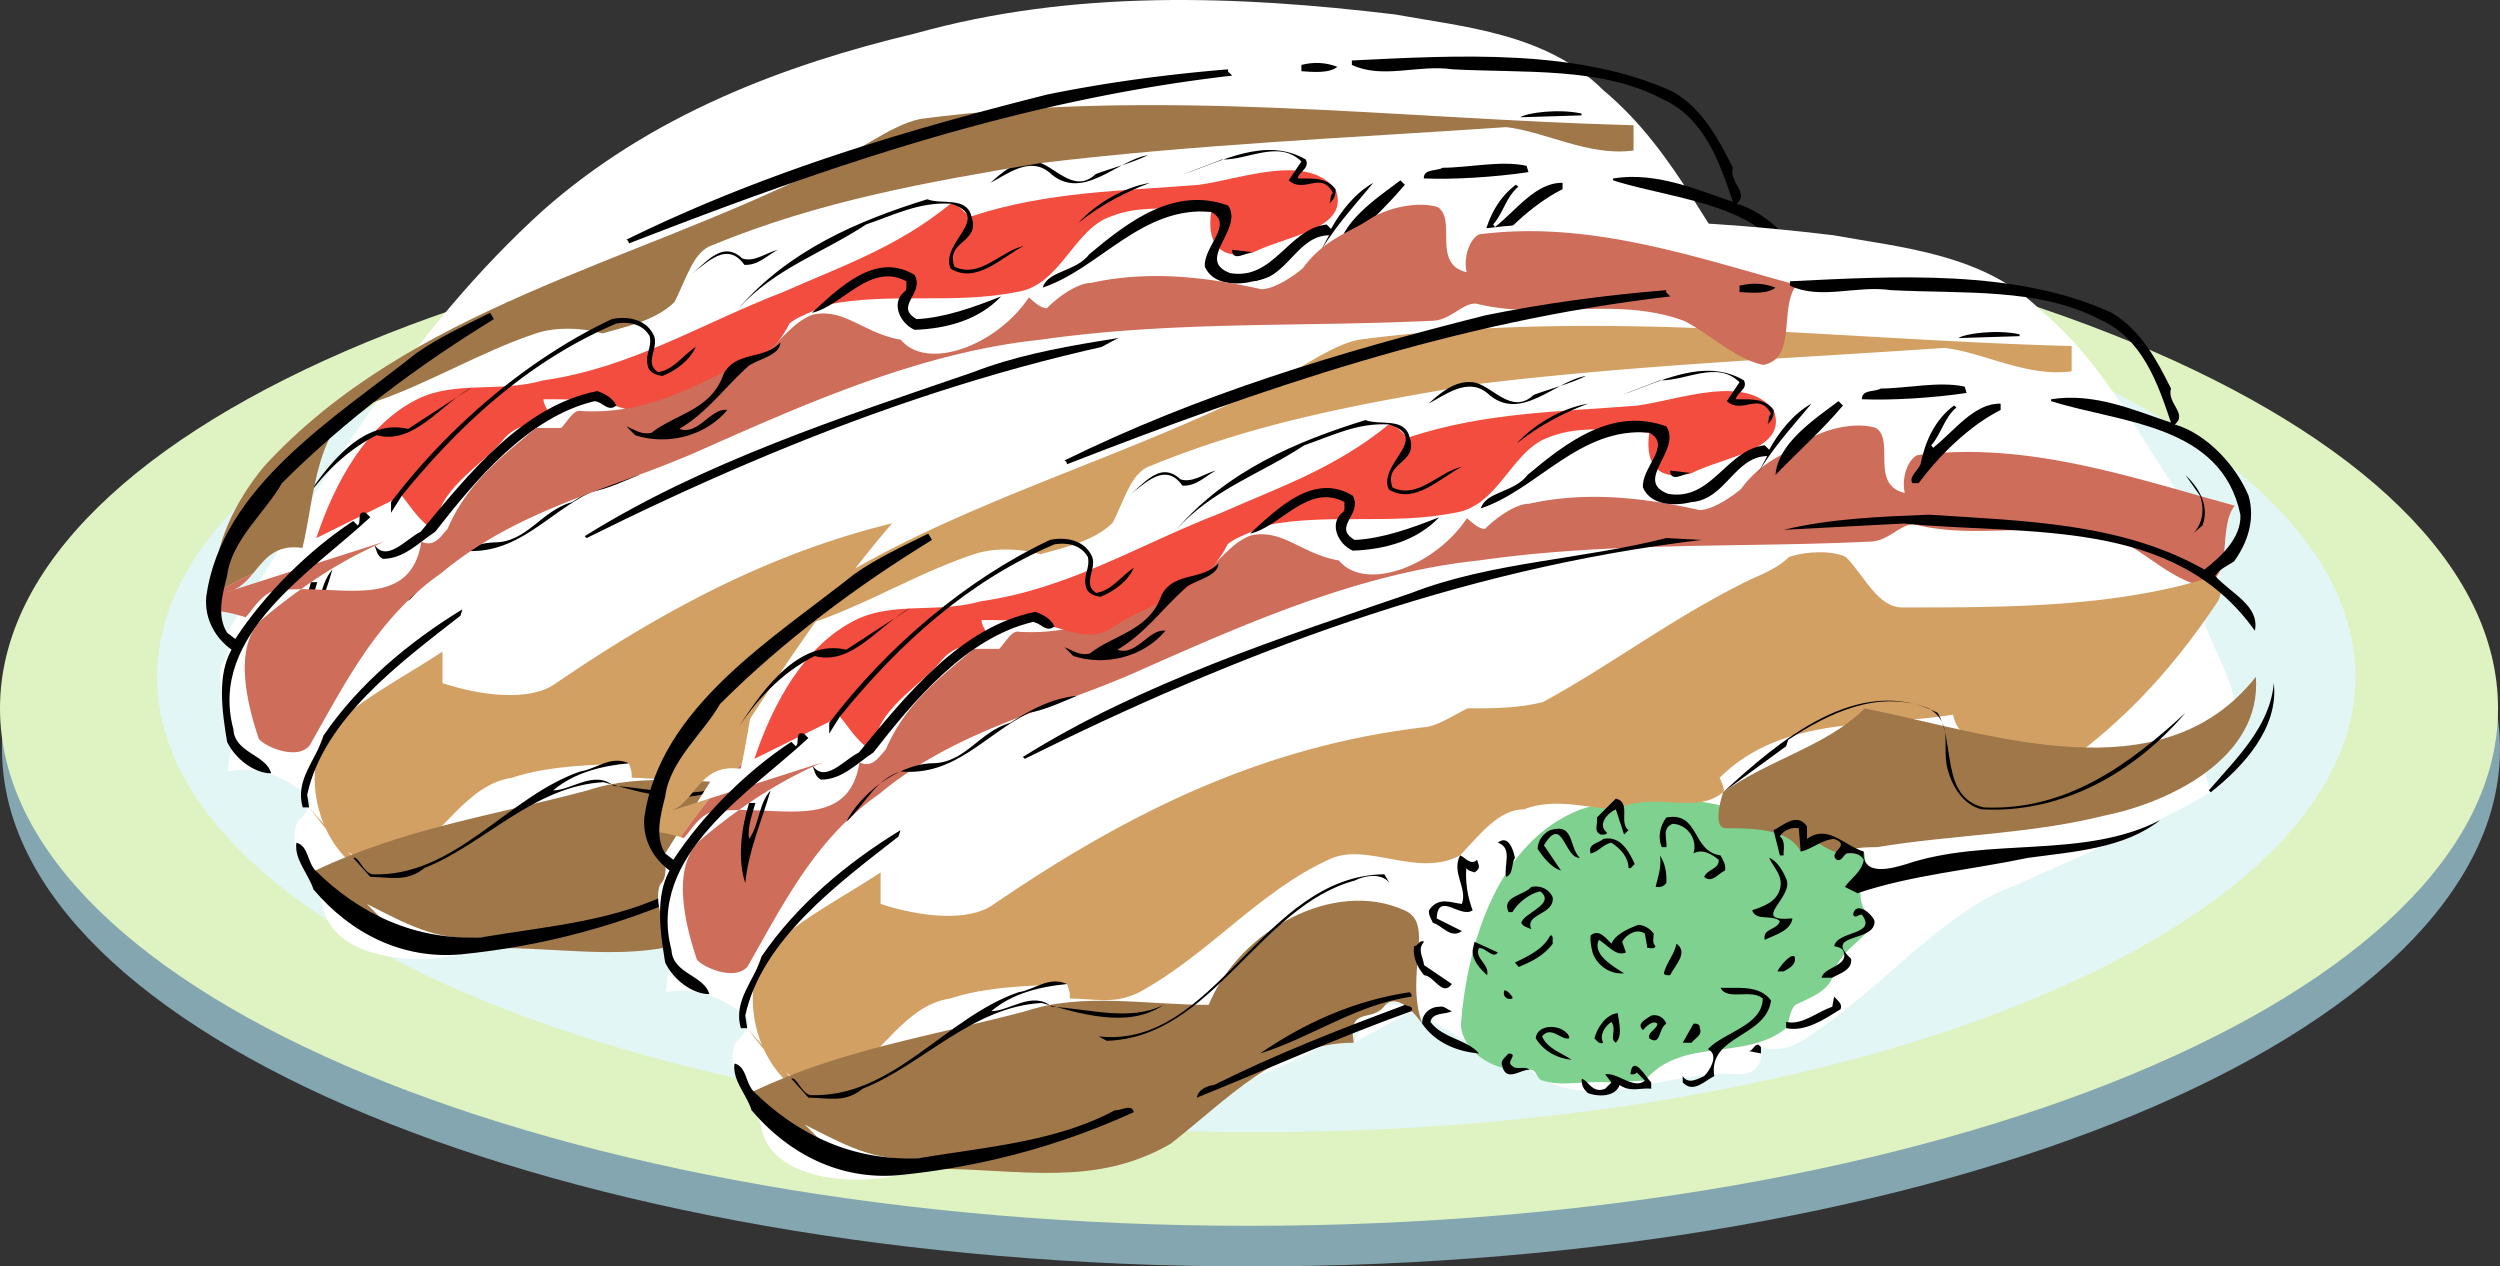
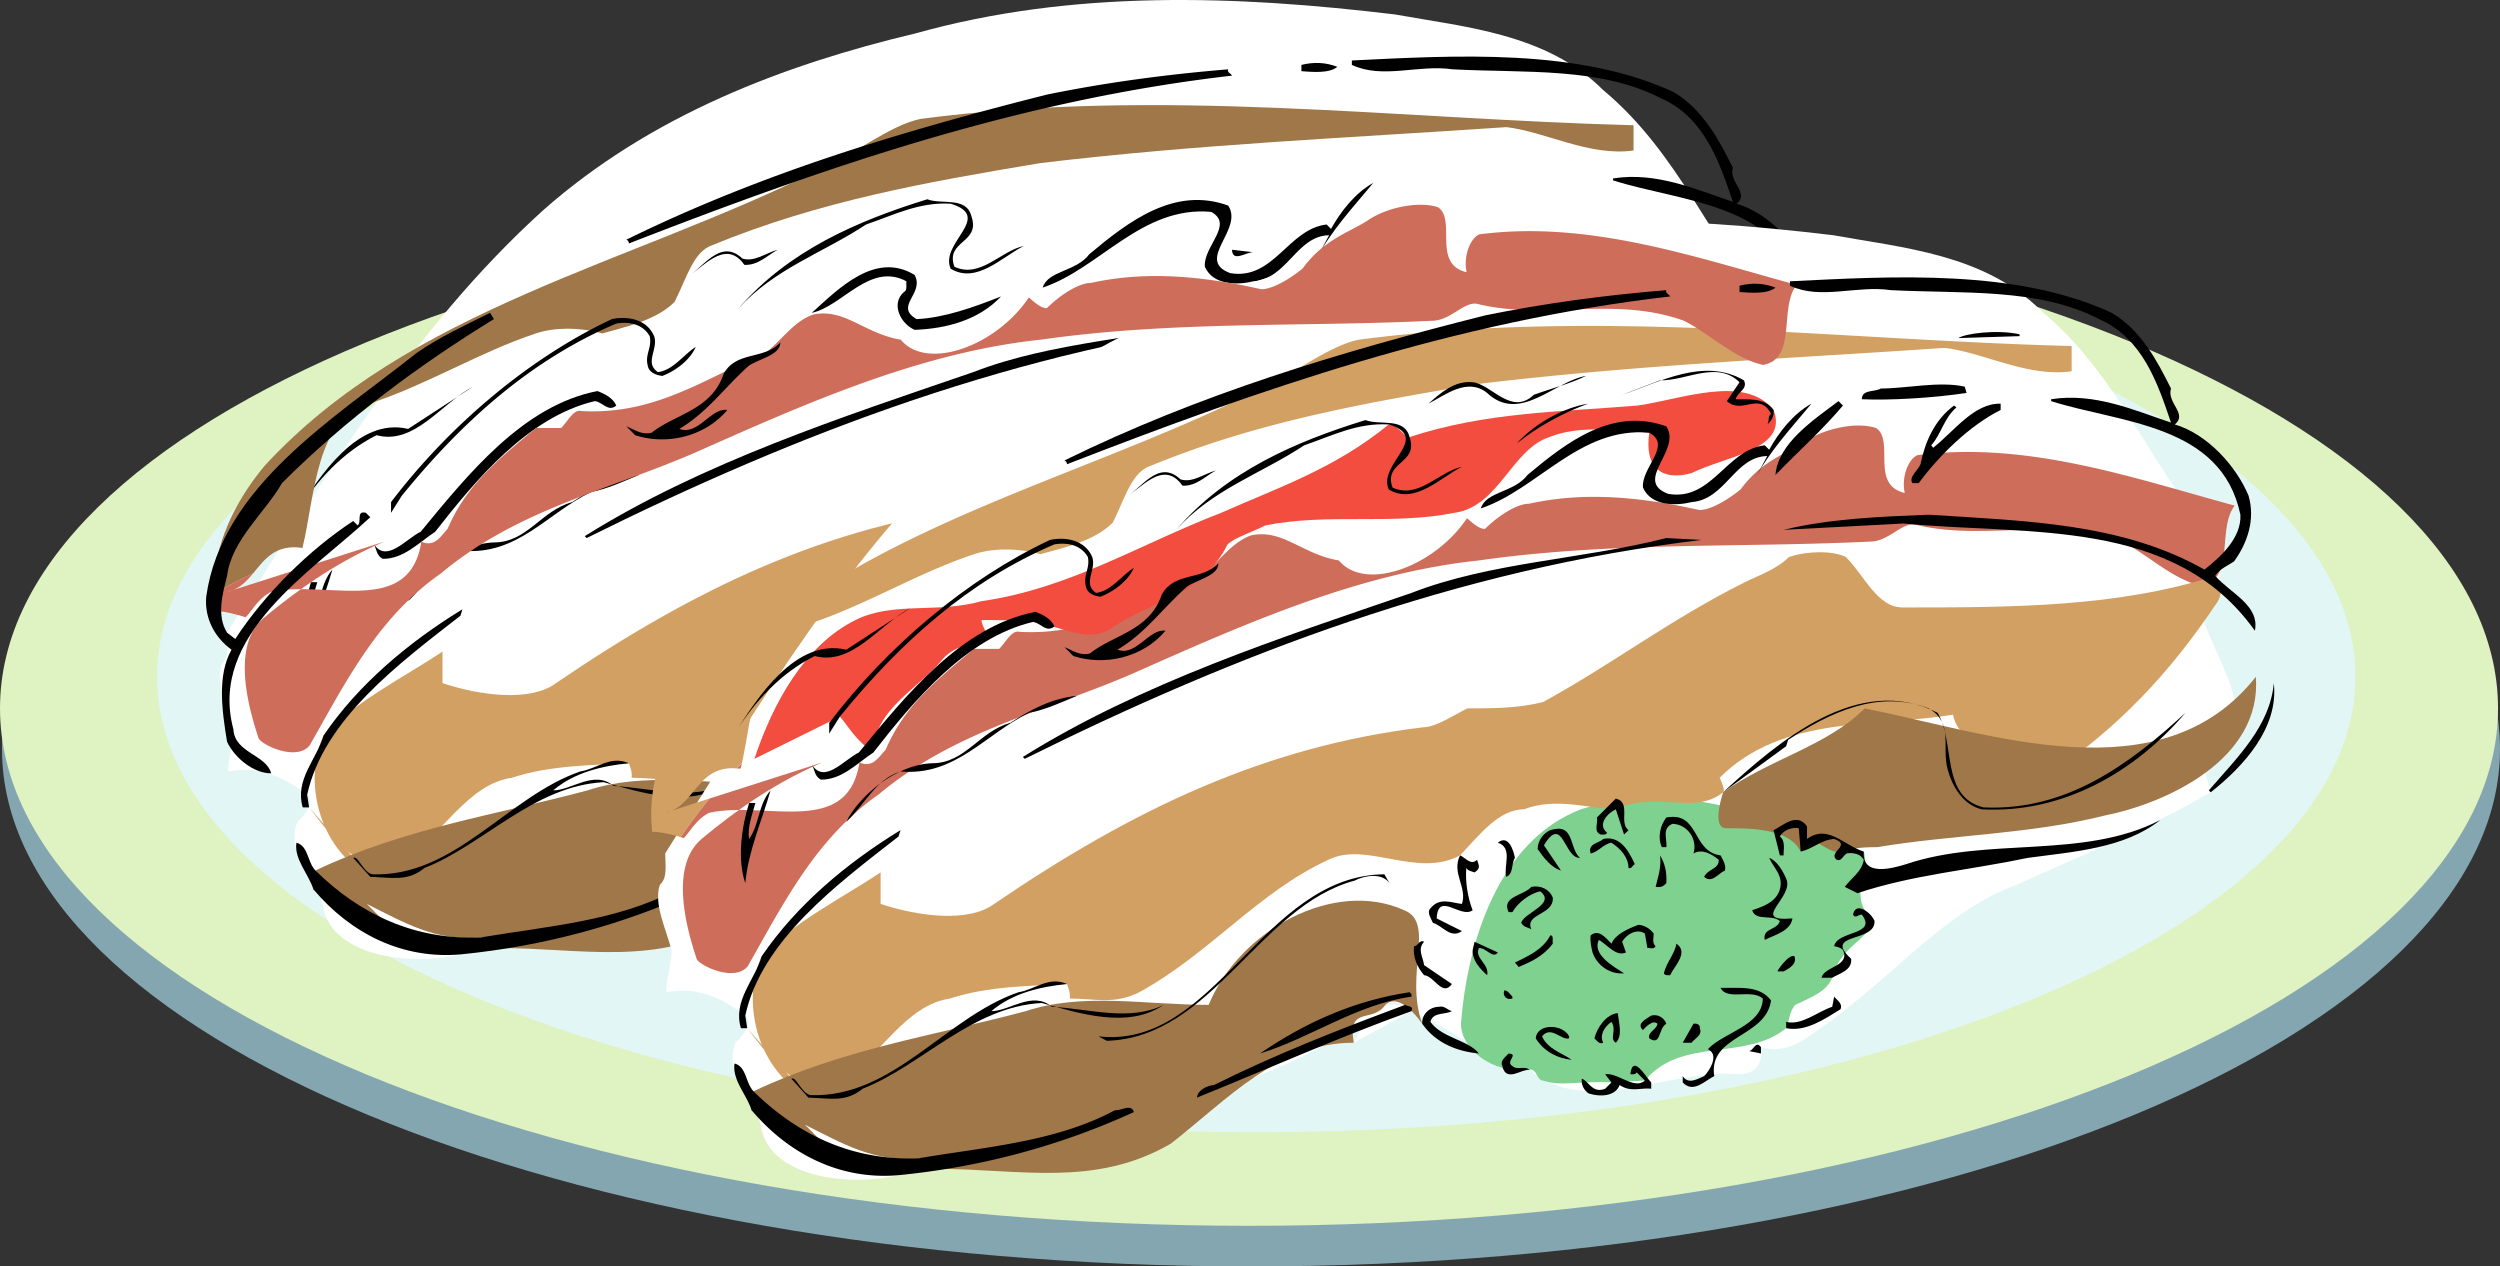
<svg xmlns="http://www.w3.org/2000/svg" width="202.906" height="102.787">
  <rect width="100%" height="100%" fill="#333333" stroke="none" />
  <path fill="#83a6b0" d="M101.531 102.787c55.989 0 101.375-18.805 101.375-41.996 0-23.195-45.386-42-101.375-42-55.984 0-101.37 18.805-101.37 42 0 23.191 45.386 41.996 101.37 41.996" />
  <path fill="#dff2c1" d="M101.375 99.49c55.984 0 101.371-18.804 101.371-41.996 0-23.195-45.387-42-101.371-42C45.387 15.494 0 34.3 0 57.494 0 80.686 45.387 99.49 101.375 99.49" />
  <path fill="#e3f6f6" d="M101.96 91.893c49.27 0 89.212-16.547 89.212-36.961 0-20.41-39.942-36.957-89.211-36.957-49.266 0-89.207 16.547-89.207 36.957 0 20.414 39.941 36.96 89.207 36.96" />
  <path fill="#fff" d="M79 64.15c-.59-.511-1.613-1.023-2.125-.511-11.777 9.215-26.113 8.703-39.5 13.824-4.535 1.023-10.68 0-11.191-4.098-.512-2.047-3.07-4.097-2.047-6.656.511-.512 1.535-1.535.793-2.203-1.817-1.379-3.864-2.406-6.426-1.895 0-1.023.512-2.558.437-3.43-.437-1.687-1.46-3.738-.949-5.273.512-.511.512-1.023.438-2.558 7.754-12.29 14.922-24.578 25.675-34.305C52.81 9.365 63.562 5.268 74.312 2.709c12.801-3.586 26.114-3.074 38.915-1.535 5.632 1.023 12.289 1.535 16.894 6.14 6.145 5.122 8.703 12.29 13.824 18.434 1.024 1.535.512 3.586.512 5.121-.512-.512-1.023 1.024-1.535.512 1.023 3.586 3.586 6.656 3.07 10.754-.512 1.023-2.047 1.535-2.558 2.558 0 .512.511 1.536.433 1.688-5.043 2.922-10.16 4.969-15.793 7.527-5.633 2.051-9.726 7.168-15.36 11.266-1.534 1.023-3.073 2.558-5.35 1.894.23 1.688-.794 2.2-1.817 2.2-5.633-.512-12.29 3.586-16.973-.36-.437-.152-1.46-.152-1.383-.304-3.148-1.383-5.71-3.43-8.191-4.454-2.125-1.539-3.664.512-4.688 2.559" />
-   <path fill="#fff97f" d="M95.23 69.936c-2.484-.157-4.02.359-5.554-.157-.512 0-.512-1.023-1.102-.87-2.996.359-5.558-1.688-5.558-3.735.515-6.656 3.074-14.848 9.73-17.41 4.61-1.535 9.727-1.024 14.336.511 1.535 1.028 3.07 1.028 5.121 1.028.512.511 1.024 1.535 2.121 2.047.438 0 1.461 0 1.387-.157.586 1.692-1.461 3.739.871 5.633-.285-.355-.285.156 0 0-.797 1.692-2.844 2.203-3.434 4.61-.433 1.175-1.968 1.691-2.996 2.203-.511.511-.511 1.535-.738 1.89-3.355 2.715-8.477.668-11.473 4.25" />
-   <path fill="#f24d3e" d="M25.672 43.67c1.539-4.61 4.098-9.219 8.191-11.266 3.074-1.535 6.657-.511 10.242-1.535 7.168-1.023 12.801-4.61 19.457-7.168 4.606-2.05 9.215-3.586 13.594-7.168.742 0 1.254 1.024 1.688 1.024 6.222-2.047 12.367-2.047 18.511-2.563 3.582-.512 8.704-2.558 11.032.36 1.254 3.226-3.864 3.738-6.657 5.12-2.328.669-3.863-.359-3.43-3.277-2.484-.152-5.554-.664-8.113.36-3.074 1.023-4.097 5.632-7.68 6.144-5.12 1.024-10.241 0-15.362 1.024-1.024.511-2.56 1.023-3.07 1.535-2.052 4.097-6.145 4.61-9.22 6.656-2.046 1.535-4.093 0-6.578-.36-1.609-.152-2.636-.152-4.172-.152 0 .512.512 1.024.512 1.535-1.535.512-2.558.512-3.586 1.536-2.047 2.562-5.629 4.097-5.707 7.683-1.46-1.023-1.972-2.05-2.715-2.922" />
  <path fill="#d3a063" d="M30.05 71.166c-4.378-2.41-5.402-8.039-3.788-11.473 2.484-2.71 6.578-4.761 9.652-6.808v2.558c3.07 1.028 7.168 1.54 9.215 0 11.266-7.68 22.016-12.8 34.816-14.336 1.024 0 2.563-1.023 3.586-1.535 2.047 0 4.094 0 6.145-.511 5.629-3.07 10.238-6.657 16.383-9.727 1.023-.512 2.558-1.023 3.582-2.05 1.539-.512 3.586-.512 4.609 0 1.535 1.538 2.559 4.097 4.61 4.097 8.703 0 17.406 0 25.367-2.559.23 1.024.742 1.024.23 2.047-4.094 6.145-8.191 10.238-13.312 13.824-1.024.512-2.56.512-3.07 0-1.536-2.05-4.61-2.05-5.122-4.609-6.144 1.023-13.824 0-18.941 5.121 0 0 .511 1.024.281 1.176-2.332 1.894-5.402-.152-8.707 1.383-1.816 0-4.887-1.024-7.45 0-2.046 0-3.581 2.05-5.195 3.738-3.507 1.895-7.605-1.176-10.675.36-5.633 2.558-9.727 7.679-15.36 10.75-2.05 1.027-3.586.515-5.633.515 0-.516 0-.516-.23-1.18-2.844.153-6.426.153-9.496 1.18-3.586.512-5.633 4.605-8.707 6.652-3.582 1.54-5.63-1.535-7.754-4.25" />
  <path fill="#9f7749" d="M104.523 49.303c-1.023 0-.511-2.051-.23-2.922 3.812-2.711 8.422-3.738 11.492-6.809 10.242 2.047 24.067 7.168 31.746-2.558.512 6.656-7.168 10.238-12.289 11.261-6.144 1.54-12.289 1.54-18.433 2.563-.512 0-2.559 0-2.485.512-1.61 0-2.12-1.024-3.222-1.18.078.156-.434.668-.512 1.023-.95-1.89-4.02-1.89-6.067-1.89M32.328 75.924c-2.558 0-2.558-3.07-6.887-3.738.23 1.18-.28-.868.157-1.536 7.242-3.43 14.41-4.453 22.09-6.5 4.609-1.539 9.73-.511 14.851-.511 2.559-6.145 10.238-10.242 15.871-7.68 2.559 1.023 0 5.117 1.457 9.215-1.457-2.047-2.48-2.047-2.992-1.535-1.027 1.535-3.074 0-2.563 3.07-6.144 0-10.238 4.61-14.847 8.191-6.145 3.586-12.29 2.047-18.945 2.047-.512 0-1.024-1.023-1.458-.87-3.66.359-6.222-1.177-9.292-2.712" />
  <path d="M140.645 13.615c-.36 1.176 1.382 2.047.304 2.918 2.613.766 4.969 3.328 5.992 5.785.563 1.946-.101 3.84-1.175 5.325-.512.359-1.13.562-1.54 1.18 1.282 1.433 3.637 2.406 3.227 4.452-6.555-9.214-18.328-7.73-28.52-8.703l-9.726.512c3.79-.922 7.934-1.074 11.777-1.23 7.883.511 15.664.664 22.371 4.457 1.18-.922 3.024-2.512 2.922-4.457-1.539-7.372-9.73-7.422-15.359-9.215v-.157c3.531-.562 6.809.922 9.727 1.899-1.075-3.176-2.305-6.863-5.836-8.399-4.918-2.558-11.059-2.046-16.899-2.355-2.816-.41-5.683.82-8.191-.36v-.359c8.398-.406 18.379-1.023 26.113 2.563 2.406 1.433 3.684 3.89 4.813 6.144m-32.102-8.191c-.668.562-2.102.41-2.918.355v-.511c1.02-.254 1.992-.204 2.918.156" />
-   <path d="m128.355 9.365-4.964.153c.511-.36 3.07-.715 4.964-.305v.152m-22.375 3.582c.36.719-.562.973-.664 1.535.922.051 2.301-.203 3.07.872.052.511-.152.87-.511 1.18.207-.259 0-.614.309-.872-.973-1.844-2.305.102-3.586-1.023l1.027-1.535c-1.848-1.793-4.305-.102-6.453-.157l-3.074 1.18c3.023-1.023 6.656-3.074 9.882-1.18m-12.8-.355c-2.559.41-5.375 3.89-8.04 1.379-1.585-1.278-3.378.156-4.757.87.918-.82 2.097-1.894 3.582-1.737 1.535.152 3.125 2.761 4.969 1.023 1.378-.512 2.867-.871 4.246-1.535m30.875 1.378c-2.715.41-6.196.618-8.5.512 0-.816 1.027-.562 1.539-.867 2.047 0 4.758-.613 6.808-.156l.153.512m-10.035 1.023c-1.637 1.95-3.586 3.688-5.477 5.633.203-2.559 3.07-4.453 5.117-5.988l.36.355m12.8.36c-2.558 1.28-5.02 3.738-6.656 5.94h-.512c-.308-.51.461-1.022.664-1.534.36-1.793 1.13-3.586 2.715-4.766l.203.156c-1.023.872-1.226 2.149-2.047 3.07l.153.208c1.742-1.383 3.328-3.637 5.48-3.586v.512m-33.484-.512c-2.047.77-3.996 1.793-5.785 3.226 1.277-1.433 3.582-2.867 5.785-3.226" />
  <path d="M111.46 14.842c-1.741 2.101-3.378 3.84-4.608 6.144l1.023-1.894c-2.66.05-3.379 3.535-6.145 3.738-1.226.309-3.273.36-3.94-1.18-.153-1.636 2.405-3.43.51-4.453-5.632-.511-9.062 4.61-13.671 6.145.41-1.383 2.715-1.281 3.789-2.715 3.176-2.66 6.914-5.527 11.266-3.941 1.28 1.945-2.715 4.402.152 5.48 3.535.613 4.71-3.586 7.836-3.945l.355.36c.77-1.384 1.946-2.919 3.434-3.74m-32.617 2.716c.77 2.203-2.149 1.945-1.383 4.093 2.101.977 3.738-1.277 5.633-1.687-1.742.871-3.84 3.125-5.938 1.844-.922-2.098 3.531-4.2 0-5.274-2.562-.152-4.61.922-6.863 1.688-3.48 2.304-7.473 3.586-10.395 6.863 4.098-4.762 9.73-7.168 15.364-8.91 1.175.46 3.172-.254 3.582 1.383m-15.719 2.715c-.867.46-1.586 1.277-2.71 1.226-1.59-2.254-3.485.41-4.763 1.024 1.328-.614 2.766-3.278 4.606-1.536.972.309 1.894-.46 2.867-.714" />
  <path d="M101.73 20.475c-.562-.051-1.687.87-1.738-.203l1.738.203m41.473 4.25-1.023.87c1.023-.769 1.226-2.1.82-3.277l-1.18-1.691c1.028.973 1.996 2.46 1.383 4.098m-68.965-2.407c.817 1.536-1.691 2.508.153 3.582 2.254-.101 4.66-.972 6.859-1.84-1.79 1.891-4.352 2.61-7.012 2.712-1.18-.512-1.945-2.149-.87-3.07.304-.153.152-.563.202-.872-2.968-1.59-5.222 2.047-7.68 2.559 2.204-1.996 5.172-5.016 8.348-3.07M102.55 25.9c-19.76 2.356-37.835 9.27-54.937 17.77l-.152-.156C57.03 37.525 68.398 33.838 79 30.2c6.45-2.508 13.875-2.71 20.684-4.453l2.867.152m-71.989 9.423c-2.765 1.383-4.863 3.688-6.503 6.297 1.843-2.918 4.968-7.781 9.066-6.808l5.27-3.43c-2.61 1.383-4.758 4.762-7.833 3.941m19.458-2.406c-.668.563-1.13-.309-1.743-.36-5.425 1.282-9.675 6.403-12.953 10.602-1.383.918-2.558 2.2-4.25 2.2-.512-.254-.512-.766-.715-1.176 1.024 1.535 2.61-.461 3.786-1.024 3.843-4.66 8.296-10.242 14.34-11.418.562.203 1.277.563 1.535 1.176m93.847 13.464-.152-.151c2.305-2.665 4.969-5.223 5.273-8.704.41 3.633-2.457 6.758-5.12 8.856m-92.005-7.832c-1.129.46-2.511 1.125-3.89 1.383-3.586 1.742-5.993 5.172-10.446 4.761-2.05.664-2.87 2.66-4.402 4.098 1.02-2.102 4.043-4.66 6.96-4.766 2.716 0 3.79-2.558 6.349-3.273 1.64-1.078 3.378-2 5.43-2.203m69.836 1.383c1.484 2.457.202 6.808 3.737 7.68 6.657.308 11.778-3.43 16.383-7.68-4.144 4.863-10.035 8.191-16.539 7.832-1.531-.36-2.402-1.895-2.761-3.223-.512-1.898.511-3.738-1.536-4.969-4.148-1.586-8.14.41-11.418 2.563l-.152.508-5.121 3.738c4.504-4.145 11.008-9.727 17.406-6.45M24.93 53.756c-.664-1.945-.305-4.559.308-6.504h.512c-.258.922-.664 2-.512 2.918.871-1.227.719-2.766 1.739-3.941-.715 2.507-1.79 4.863-2.047 7.527m71.68-4.301-.356.36-.668-2.051c-.664.308-1.535 1.23-.715 1.894-.05.207-.309.156-.512.156-.617-.257-.207-.87-.308-1.382l1.535-1.54c1.281.31.207 1.95 1.023 2.563m7.477 2.047c.207.41.46.77.36 1.23-.563.254-1.075 1.075-1.692.512.308-.668 1.23-.613 1.18-1.383-.563-.46-1.332-.922-2.047-.511.355-1.125-.461-2.356-1.692-2.407-.922.36-.41 1.282-.511 1.895h-.36c-.355-.77-.152-1.742.36-2.406 2.714-.512 2.046 2.761 4.402 3.07m7.016-2.355v1.023c1.691-1.227 2.968.512 4.609 1.023-.156 2.102 2.406 1.332 3.43 1.028 6.656-2.254 14.386-.36 20.632-3.586-2.918 2.304-6.964 2.558-10.753 3.074-4.606.973-9.418 1.383-13.825 2.867l-1.023-.515c.512-.715 1.383-1.227 1.539-2.2-.309-.511-.82-.562-1.387-.511-.304.152-.406.664-.816.511-.77-.617 1.281-1.18-.203-1.691-1.028.055-1.743.82-2.715 1.023l-.156-1.89c-.461-.106-1.227.101-1.536.664.516.36.258 1.226.309 1.535h-.309l-.511-2.047c.77-.36 1.894-1.484 2.715-.308m-73.727.82c-4.918 3.84-11.113 8.394-12.445 14.539l.156 1.023h-.516c-.664-2.25 1.13-3.89 1.692-5.836 2.816-4.144 6.914-7.578 11.265-10.238l-.152.512m55.293 1.742c-1.277.05-1.379-3.586-2.918-1.027l1.383 2.05c-.77-.207-1.434-1.078-1.895-1.742 0-.664.461-1.281 1.024-1.535 1.996-.613 1.488 1.383 2.406 2.254m4.457.511c-.207.102-.258.41-.516.305 0-.87-.664-1.586-1.379-2.046-.668.101-1.078.765-1.69.87-.259-.82.667-.82 1.022-1.18 1.383-.304 2.102 1.024 2.563 2.052m-9.73-.512c-.305.46-.102 1.332-.715 1.535-.207-.922.562-2.355-.668-2.765.87-.715 1.281.664 1.383 1.23m-3.071.152c.102.41.36.664-.207 1.024-.254-.102-.512-.102-.664-.36-.101 1.024.102 2.407.512 3.434-.973.715-2.817-1.59-2.918.664l2.047 1.024c-.922.664-1.586-.461-2.356-.665-.152-.359-.511-.87-.203-1.18.766-.921 1.637-.46 2.559-.359.46-1.328-.871-2.507-.153-3.941.41.152.871.871 1.383.36m15.36 1.894c-.254.305-.512.36-.872.305.106-.512.512-1.536.36-2.559.41.668.562 1.383.512 2.254m9.73-.359c.715 1.484-3.074 3.535.508 3.226-.152 1.024-1.434 1.328-2.25 1.738-.207-.968 1.023-.765 1.226-1.535-.664-.562-1.945.051-2.253-.867.921-.309 1.949-.668 2.253-1.691.309-1.125-.511-1.743-.87-2.559.617.203 1.128 1.074 1.386 1.688m-32.105.511c-.563-1.074-2.153-.765-2.918-.36-7.782 2.102-11.57 12.75-20.121 13.009l-.668-.36c9.472 1.075 13.312-13.054 23.195-13.156l.512.867m13.16 1.024c.101 1.433-2.305 1.28-1.742 2.562-.309-.156-.614-.156-.82-.512.206-.82 2.866-1.539 1.534-2.562-.921.207-1.84.973-2.25 1.691h-.308c-.613-1.28 1.23-1.332 1.844-2.05.765-.153 1.484.207 1.742.87m26.113 1.895c.102 1.793-4.25.922-1.898 3.074.105.922-.918 1.176-1.536 1.536h-.87c.206-.922 2.355-.922 1.742-2.254-.204-.203-.461-.254-.715-.305.254-1.281 3.53-.871 2.25-2.563-.254-.05-.512.36-.715 0 .203-1.125 1.484-.152 1.742.512M98.66 57.85c0 .308-.152.77.152 1.027-.152.305-.46.102-.664.152l-.207-1.18c-.664-.456-1.535.102-1.843.669l.308.87c-.82.356-1.484-.616-2.199-1.027-.566 1.18 1.176 2.153 2.047 2.715-1.18.102-2.203-.664-2.563-1.687-.101-.461-.203-.871-.152-1.383.668-.563 1.23.203 1.691.664.305-.77 1.38-1.227 2.2-1.535.46.05.87.258 1.23.715m-8.191.82c-.77 1.023-1.793 1.484-2.766 1.894l-.308-.355c1.023-.516 2.253-1.027 2.867-2.203.308-.055.156.46.207.664m-10.446-.152c-.562.613-.101 1.175 0 1.894l2.25 1.535c-.765 1.075-1.43-.664-2.25-.718-.562-.665-.921-1.43-.82-2.352.309.05.41-.566.82-.36m5.989.872c-.41.562-.973-.41-1.535-.36-.41.82.87 1.282.664 2.2-.512-.461-1.227-1.176-1.176-2.047l.152-.664 1.895.87m13.98 1.841c-.156 0-.41.054-.515-.153.207-.867.87-1.535 1.027-2.406 1.023.719-.156 1.793-.512 2.559m10.086-1.536c.254.668-.512 1.028-.871 1.23h-.512c.203-.41 1.024-1.433 1.383-1.23" />
  <path d="M51.043 61.947c-2.098.203-4.402.719-6.145 2.203 1.485 0 3.329-1.691 4.914-.359 2.97.152 6.352 1.227 9.063-.152-2.867 1.996-6.91.664-9.879-.157-5.684.309-9.73 5.07-14.543 6.965-1.383 1.125-2.61.77-4.402.719l-1.383-1.539c.41-.203.77 1.129 1.535 1.332 6.711.258 10.957-6.297 16.899-8.348 1.332-.203 2.457-1.328 3.941-.664m57.141 1.333c-.41 3.019-5.121 2.816-4.61 6.144-.765.355-1.687 1.433-2.558.512v-.512c.46.715 1.226.203 1.738 0 .512-.516 1.078-1.59.512-2.047l-.204-.156c1.333-1.383 4.403-1.895 4.454-4.094-.918-.82-2.918.203-3.43-.871 1.484.05 3.125-.258 4.098 1.023m-20.993-.309v.157c-.46.152-.82-.207-.668-.668.309 0 .461.309.668.512M79 62.768v.203c-4.457.617-8.246 3.379-12.29 4.61 3.583-2.462 7.63-4.302 12.134-4.97l.156.157m34.816 1.226c-1.332.82-2.816 1.844-4.402 1.535v-.511c1.277.308 2.508-.817 3.734-1.227l.157-.82c.254.308.715.562.511 1.023M79 64.15c-5.89 2.098-11.574 4.657-17.41 7.016.05-.617.82-.977 1.383-1.027 5.015-2.508 10.293-4.555 15.511-6.5.207.152.72.05.516.511m3.273 0c-.562.305-1.535.051-1.738.868.973 1.332 3.02 1.433 3.942 2.562-1.793-.152-3.532-.871-4.61-2.406-.05-.77.617-1.383 1.383-1.383.41-.102.668.254 1.023.36m13.469.152c.102.87.406 1.844-.156 2.406-.563-.36.105-.973-.356-1.691-.617.41-.972 1.129-.668 1.691-.304.152-.511-.152-.714-.36.203-.82.922-1.945 1.894-2.046m3.942.871c-.664.355-.41 1.844-1.383 1.176-.153-.512.617-.715.668-1.176-.36-.36-.977.254-1.18.512-.562-.512.203-.872.668-1.18.563-.152 1.074.207 1.227.668m2.714.356c.254.566-.41.82-.668 1.179h-.714l.87-1.535c.255-.055.563.05.512.355m-10.598.668v.153c-.616.207-1.488-1.075-2.202-.153.46 1.024 1.586 1.332 2.406 1.895-1.18-.102-2.305-.715-2.918-1.742.101-1.23 2.203-1.176 2.715-.153m15.562.871v.512l-1.023-.203c.41.102.562-.926 1.023-.309m-20.172 1.536c.36.359 1.024-.051 1.383.304-.617-.101-1.894 1.078-2.203-.304-.203-.461.258-.715.512-1.024.87.05-.309.664.308 1.024" />
  <path d="M25.598 70.65c3.632 3.586 8.14 5.684 13.464 5.426 5.481-.918 11.11-1.328 15.872-3.89.511.054 1.332-.563 1.535.156-5.938 2.715-12.336 4.453-19.094 5.12-4.66.407-8.86-1.64-11.934-5.276-.41-1.278-1.586-2.457-1.382-3.79.972.258.87 1.54 1.539 2.254m72.859-.714v.511c-.82-.101-1.691.309-2.562-.308-.36.972-1.688.972-2.56.668-.358-.309-.565-.668-.51-1.18.562.207.866 1.23 1.894.82l.511-.511-.511-.668c1.023-.153 2.351 1.28 3.222.511l-.664-.664c-.101.203-.359.153-.511.153.203-1.688 1.226.207 1.691.668" />
  <path fill="#fff" d="M114.559 82.068c-.59-.511-1.614-1.023-2.125-.511C100.656 90.772 86.32 90.26 72.93 95.38c-4.532 1.023-10.672 0-11.188-4.098-.512-2.047-3.07-4.094-2.047-6.652.512-.516 1.535-1.54.793-2.203-1.816-1.383-3.863-2.406-6.426-1.895 0-1.023.512-2.558.438-3.43-.438-1.69-1.46-3.738-.95-5.273.512-.512.512-1.023.438-2.562 7.754-12.286 14.926-24.575 25.676-34.301 8.703-7.684 19.457-11.778 30.207-14.34 12.8-3.582 26.113-3.07 38.914-1.535 5.633 1.023 12.29 1.535 16.895 6.144 6.144 5.121 8.707 12.29 13.824 18.434 1.023 1.535.512 3.582.512 5.121-.512-.516-1.024 1.023-1.536.512 1.024 3.582 3.586 6.656 3.075 10.75-.512 1.023-2.051 1.535-2.563 2.558 0 .516.512 1.54.438 1.692-5.043 2.918-10.164 4.965-15.797 7.527-5.633 2.047-9.727 7.168-15.36 11.262-1.535 1.023-3.074 2.562-5.351 1.894.23 1.692-.793 2.203-1.817 2.203-5.632-.511-12.289 3.583-16.972-.359-.438-.152-1.461-.152-1.383-.308-3.148-1.38-5.707-3.43-8.191-4.454-2.125-1.535-3.664.512-4.688 2.563" />
  <path fill="#ce6d59" d="m54.504 65.799-.543.176c.195-.04.375-.106.543-.176m5.286-3.434c.105.008.202.008.315.024l.106-.438c-.145.133-.285.274-.422.414" />
  <path fill="#d3a063" d="M54.504 65.799c-.168.07-.348.137-.543.176l.543-.176c1.965-.836 2.281-3.668 5.285-3.434.137-.14.277-.281.422-.414.926-4.117 1.082-10.351 5.527-11.34 4.61-1.535 8.703-4.093 13.313-5.629 1.535-.511 3.582-.511 5.398 0 1.77-.511 4.328-1.023 5.863-2.562 1.028-2.047 1.536-4.094 3.075-4.61 8.703-3.581 17.406-5.117 26.625-6.652 12.797-1.539 25.086-2.05 37.808-2.922 3.153.36 6.735 2.407 10.32 1.899v-2.051c-19.456-.512-38.402-3.07-57.859-.512-2.558.512-5.633 3.07-8.191 4.098-15.36 7.68-33.281 11.262-45.059 24.062-2.558 3.075-4.605 7.168-4.094 11.778.77 0 1.825.289 2.305.43a50.541 50.541 0 0 1 2.344-3.13l-3.082.989" />
  <path fill="#ce6d59" d="M155.621 36.943c-.797.36-1.308 1.895-1.023 3.07-2.844-.663-.793-4.25-2.332-5.273-1.536-.511-4.094 0-5.633 1.024-1.535 1.027-3.582 1.539-5.348 3.945-.797.664-2.332 1.688-3.355 1.688-4.61-1.024-9.215-1.536-13.825-.512-1.023 0-2.558 1.023-3.582 2.047-.511 0-1.023-.512-1.46-.871-2.637 3.945-8.27 5.992-10.395 3.43-2.992-.509-4.531-2.56-7.09-2.048-1.535.516-2.558 2.047-3.812 3.075-4.891 2.046-8.989 5.12-15.055 4.761-.59-.152-1.102.871-1.613 1.383H79.05c-3.074 2.559-5.633 4.606-7.168 8.192-.516.511-1.028 1.535-2.125 1.023-.79 5.121-5.547 3.84-9.778 3.863a51.563 51.563 0 0 0-2.949 2.282c-2.558 2.046-1.535 6.656-.511 9.726 0 .512 3.074 2.05 4.175.668 2.992-5.273 5.555-10.394 10.672-13.98 6.149-5.118 13.317-6.657 20.48-9.727 9.22-4.098 18.434-8.191 28.165-9.219 10.75-1.531 20.992-1.02 31.742-1.531 1.539 0 2.559-1.54 3.664-1.387 5.555 1.387 11.184-.664 16.816 1.387 2.047 1.023 4.098 3.07 6.426 3.582 2.79-.512 1.254-4.61 2.715-6.504-8.117-2.2-16.82-5.273-25.754-4.094" />
  <path fill="#ce6d59" d="M57.586 64.81a50.541 50.541 0 0 0-2.344 3.13l.254.081c.512-.511 1.024-1.535 2.05-2.046.766-.172 1.59-.227 2.434-.235 2.13-1.523 4.336-2.816 6.782-3.863l-9.176 2.934" />
  <path fill="#9f7749" d="M24.547 44.47c1.023-4.097 1.023-10.753 5.633-11.777 4.61-1.535 8.703-4.097 13.312-5.632 1.535-.512 3.582-.512 5.399 0 1.765-.512 4.328-1.024 5.863-2.559 1.023-2.05 1.539-4.098 3.074-4.61 8.703-3.581 17.406-5.12 26.621-6.656 12.801-1.535 25.09-2.047 37.813-2.918 3.152.36 6.734 2.407 10.32 1.895v-2.047c-19.457-.516-38.402-3.074-57.86-.516-2.558.516-5.632 3.075-8.19 4.098-15.36 7.68-33.282 11.266-45.06 24.063-2.312 2.777-4.199 6.394-4.163 10.464.804-.52 1.867-1.105 3.246-1.753.93-1.122 1.777-2.372 3.992-2.051" />
  <path fill="#ce6d59" d="m18.945 47.88-.543.173c.196-.04.371-.102.543-.172" />
  <path fill="#ce6d59" d="M18.945 47.88a2.94 2.94 0 0 1-.543.173l.543-.172c.672-.29 1.153-.805 1.61-1.36-1.38.649-2.442 1.235-3.246 1.754 0 .434.02.872.07 1.313 1.023 0 2.558.512 2.558.512.512-.512 1.024-1.536 2.047-2.047.77-.172 1.59-.227 2.438-.23 2.129-1.524 4.336-2.817 6.781-3.864l-12.258 3.922" />
  <path fill="#ce6d59" d="M120.063 19.022c-.797.359-1.305 1.894-1.024 3.074-2.844-.668-.797-4.25-2.332-5.278-1.535-.507-4.098 0-5.633 1.028-1.535 1.023-3.582 1.535-5.347 3.941-.793.664-2.332 1.688-3.356 1.688-4.605-1.024-9.215-1.536-13.824-.512-1.024 0-2.559 1.027-3.582 2.05-.516 0-1.028-.511-1.461-.87-2.637 3.941-8.27 5.992-10.395 3.43-2.996-.512-4.53-2.56-7.09-2.048-1.535.512-2.558 2.047-3.812 3.07-4.89 2.048-8.988 5.122-15.055 4.762-.59-.152-1.101.872-1.613 1.383h-2.047c-3.074 2.563-5.633 4.61-7.168 8.192-.512.511-1.023 1.539-2.125 1.027-.793 5.117-5.547 3.84-9.777 3.863a51.466 51.466 0 0 0-2.95 2.278c-2.558 2.05-1.535 6.656-.511 9.73 0 .512 3.074 2.047 4.176.664 2.996-5.273 5.554-10.394 10.675-13.976 6.145-5.121 13.313-6.657 20.481-9.727 9.215-4.098 18.43-8.195 28.156-9.219 10.754-1.535 20.992-1.023 31.746-1.535 1.535 0 2.563-1.535 3.66-1.383 5.56 1.383 11.188-.664 16.82 1.383 2.048 1.024 4.098 3.07 6.427 3.582 2.789-.512 1.253-4.605 2.714-6.5-8.117-2.203-16.82-5.273-25.753-4.097" />
  <path fill="#7fd190" d="M130.79 87.854c-2.485-.153-4.02.359-5.56-.153-.507 0-.507-1.023-1.097-.87-2.996.358-5.559-1.688-5.559-3.74.516-6.655 3.074-14.847 9.73-17.405 4.61-1.536 9.727-1.024 14.337.511 1.535 1.024 3.074 1.024 5.12 1.024.512.511 1.024 1.535 2.126 2.047.433 0 1.457 0 1.383-.153.585 1.692-1.461 3.739.87 5.633-.285-.36-.285.152 0 0-.796 1.688-2.843 2.2-3.433 4.606-.434 1.18-1.969 1.69-2.992 2.203-.516.511-.516 1.535-.746 1.894-3.352 2.715-8.473.664-11.469 4.25" />
  <path fill="#f24d3e" d="M61.23 61.588c1.536-4.606 4.098-9.215 8.196-11.262 3.07-1.535 6.656-.512 10.238-1.535 7.168-1.027 12.8-4.61 19.457-7.172 4.606-2.047 9.215-3.582 13.594-7.168.742 0 1.254 1.024 1.687 1.024 6.223-2.047 12.368-2.047 18.512-2.559 3.582-.512 8.703-2.559 11.031.36 1.254 3.226-3.863 3.738-6.652 5.12-2.332.665-3.867-.359-3.434-3.277-2.484-.152-5.554-.668-8.117.356-3.07 1.027-4.094 5.632-7.68 6.144-5.117 1.024-10.238 0-15.359 1.024-1.023.515-2.558 1.027-3.07 1.539-2.047 4.093-6.145 4.609-9.215 6.656-2.05 1.535-4.098 0-6.582-.36-1.613-.152-2.637-.152-4.172-.152 0 .512.512 1.024.512 1.535-1.535.512-2.559.512-3.582 1.536-2.051 2.562-5.633 4.097-5.711 7.68-1.457-1.024-1.969-2.048-2.715-2.919" />
  <path fill="#d3a063" d="M65.61 89.084c-4.38-2.406-5.403-8.04-3.79-11.469 2.485-2.715 6.578-4.761 9.653-6.808v2.558c3.07 1.024 7.168 1.535 9.214 0 11.266-7.68 22.016-12.8 34.817-14.336 1.023 0 2.558-1.023 3.586-1.535 2.047 0 4.094 0 6.14-.512 5.633-3.074 10.243-6.656 16.387-9.73 1.024-.512 2.559-1.023 3.582-2.047 1.54-.512 3.586-.512 4.61 0 1.535 1.535 2.558 4.098 4.609 4.098 8.703 0 17.406 0 25.371-2.563.227 1.024.738 1.024.227 2.051-4.094 6.14-8.192 10.238-13.309 13.82-1.027.516-2.562.516-3.074 0-1.535-2.047-4.61-2.047-5.121-4.605-6.145 1.023-13.825 0-18.942 5.121 0 0 .512 1.023.282 1.176-2.332 1.894-5.403-.153-8.707 1.383-1.817 0-4.887-1.024-7.45 0-2.047 0-3.582 2.046-5.195 3.738-3.508 1.894-7.605-1.18-10.676.355-5.633 2.563-9.726 7.684-15.36 10.754-2.046 1.024-3.585.512-5.632.512 0-.512 0-.512-.23-1.18-2.84.157-6.426.157-9.497 1.18-3.585.512-5.632 4.61-8.707 6.656-3.582 1.535-5.632-1.535-7.753-4.25" />
  <path fill="#9f7749" d="M140.082 67.22c-1.023 0-.512-2.046-.23-2.917 3.812-2.715 8.421-3.739 11.492-6.809 10.242 2.047 24.066 7.168 31.746-2.562.512 6.656-7.168 10.242-12.29 11.265-6.144 1.535-12.288 1.535-18.433 2.559-.512 0-2.558 0-2.48.512-1.614 0-2.125-1.024-3.227-1.176.078.152-.437.664-.512 1.023-.949-1.894-4.02-1.894-6.066-1.894M67.887 93.846c-2.559 0-2.559-3.074-6.887-3.739.23 1.176-.281-.87.156-1.535 7.242-3.43 14.41-4.457 22.094-6.504 4.605-1.535 9.727-.511 14.848-.511 2.558-6.145 10.238-10.239 15.87-7.68 2.56 1.023 0 5.121 1.462 9.215-1.461-2.047-2.485-2.047-2.996-1.535-1.028 1.535-3.075 0-2.563 3.074-6.144 0-10.238 4.605-14.848 8.191-6.144 3.582-12.289 2.047-18.941 2.047-.516 0-1.027-1.023-1.46-.87-3.661.358-6.224-1.177-9.294-2.716" />
  <path d="M176.203 31.533c-.36 1.18 1.383 2.051.309 2.918 2.61.77 4.965 3.328 5.988 5.785.562 1.95-.102 3.84-1.176 5.328-.512.356-1.129.563-1.535 1.176 1.277 1.434 3.633 2.407 3.223 4.453-6.551-9.214-18.328-7.73-28.52-8.703l-9.726.512c3.789-.918 7.933-1.074 11.777-1.227 7.883.512 15.668.664 22.375 4.454 1.176-.922 3.02-2.508 2.918-4.454-1.535-7.375-9.73-7.425-15.363-9.218v-.153c3.535-.562 6.812.922 9.73 1.895-1.074-3.172-2.305-6.86-5.836-8.399-4.918-2.558-11.058-2.046-16.898-2.351-2.817-.41-5.68.816-8.192-.36v-.359c8.399-.41 18.38-1.023 26.114 2.559 2.406 1.433 3.683 3.89 4.812 6.144m-32.101-8.191c-.668.562-2.102.41-2.918.36v-.513c1.023-.257 1.996-.207 2.918.153m-8.86.207c-.101.254.203.305.309.512-17.41 1.996-33.281 7.523-48.95 13.617 0-.153-.101-.254-.203-.309 10.957-5.375 22.168-8.754 34.149-11.773 4.762-.973 9.676-1.637 14.695-2.047" />
  <path d="m163.914 27.283-4.965.156c.512-.359 3.07-.718 4.965-.308v.152M141.54 30.87c.358.714-.563.972-.665 1.534.922.051 2.305-.203 3.07.871.055.512-.152.872-.511 1.176.207-.254 0-.613.308-.867-.972-1.844-2.305.102-3.586-1.027l1.028-1.535c-1.844-1.793-4.301-.102-6.454-.153l-3.074 1.176c3.024-1.023 6.656-3.07 9.883-1.176m-12.801-.359c-2.558.41-5.375 3.89-8.039 1.383-1.586-1.282-3.379.152-4.758.87.918-.82 2.098-1.894 3.582-1.741 1.536.156 3.125 2.765 4.965 1.023 1.387-.512 2.867-.867 4.25-1.535m30.875 1.383c-2.715.41-6.195.613-8.5.511 0-.82 1.028-.562 1.535-.87 2.051 0 4.766-.614 6.813-.153l.152.512m-10.035 1.023c-1.637 1.945-3.586 3.688-5.476 5.633.203-2.559 3.07-4.453 5.117-5.992l.36.359m12.8.359c-2.563 1.282-5.02 3.739-6.656 5.938h-.512c-.309-.512.46-1.024.664-1.535.36-1.793 1.129-3.582 2.715-4.762l.203.152c-1.023.871-1.227 2.153-2.047 3.075l.152.203c1.743-1.38 3.329-3.633 5.48-3.582v.511m-33.483-.511c-2.051.765-3.997 1.793-5.786 3.226 1.278-1.433 3.582-2.87 5.786-3.226" />
  <path d="M147.02 32.764c-1.743 2.097-3.38 3.84-4.61 6.144l1.024-1.894c-2.66.05-3.38 3.53-6.141 3.738-1.23.305-3.277.355-3.945-1.18-.153-1.636 2.406-3.43.511-4.453-5.632-.512-9.062 4.606-13.671 6.145.41-1.383 2.714-1.282 3.789-2.715 3.175-2.664 6.914-5.531 11.265-3.942 1.281 1.946-2.715 4.403.153 5.477 3.535.613 4.71-3.582 7.835-3.941l.36.359c.765-1.383 1.941-2.918 3.43-3.738m-32.618 2.711c.77 2.203-2.148 1.949-1.382 4.097 2.101.973 3.738-1.281 5.632-1.687-1.738.867-3.84 3.12-5.937 1.84-.922-2.098 3.531-4.196 0-5.274-2.563-.152-4.61.922-6.863 1.692-3.48 2.304-7.473 3.582-10.391 6.859 4.094-4.762 9.726-7.168 15.36-8.906 1.175.46 3.171-.258 3.581 1.379M98.684 38.19c-.868.46-1.586 1.28-2.711 1.23-1.59-2.254-3.485.406-4.762 1.023 1.332-.617 2.762-3.277 4.605-1.535.977.305 1.895-.46 2.868-.719" />
-   <path d="M137.293 38.397c-.566-.051-1.691.87-1.742-.208l1.742.208m41.469 4.246-1.024.87c1.024-.765 1.23-2.097.82-3.277l-1.18-1.687c1.024.973 2 2.457 1.384 4.094m-68.965-2.407c.816 1.54-1.692 2.512.152 3.586 2.254-.101 4.66-.972 6.86-1.843-1.79 1.894-4.352 2.613-7.012 2.714-1.18-.511-1.945-2.152-.871-3.074.304-.152.152-.562.203-.867-2.969-1.59-5.223 2.047-7.68 2.559 2.203-1.997 5.172-5.02 8.348-3.075m-34.152 3.586c-5.938 3.637-11.98 8.09-17.204 13.313-1.332 2.355-4.097 4.605-4.453 7.527-.36 1.434-.87 3.227 0 4.606l.664.511c2.407-3.683 6.043-7.27 9.575-9.57l.359.355c.36-.253-.152-1.226.664-1.023l.36.36c-4.712 4.402-13.16 9.523-11.11 17.203.102 1.945 2.66 2.046 3.07 3.582-1.383 0-2.918-1.176-3.582-2.559-.41-2.512-.82-5.375.356-7.477-1.328-.972-2.2-2.507-2.047-4.3 1.23-8.957 10.496-14.54 17.05-19.762 1.895-1.332 3.942-2.254 5.989-3.277l.309.511" />
  <path d="M88.648 45.205c.36 1.074-.816 2.149.309 2.918 1.23-.152 2.047-1.383 3.07-2.047-.46 1.074-1.636 1.946-2.71 2.356-.462-.051-1.079-.258-1.18-.82-.254-.923.36-1.485.156-2.407-.617-1.074-1.844-1.18-2.715-1.023-6.965 2.968-12.492 7.933-17.41 13.976l-.867 1.383v-.871c4.71-6.195 11.16-11.676 17.918-14.848 1.18-.258 2.816-.05 3.43 1.383m49.461-1.383c-19.762 2.356-37.837 9.27-54.938 17.766l-.156-.152c9.578-5.993 20.945-9.676 31.543-13.313 6.449-2.508 13.875-2.715 20.683-4.453l2.867.152M98.89 45.717c0 1.023-1.742 1.332-2.558 1.894-2.102 1.895-3.328 3.739-5.633 5.121 1.535.563 2.559-1.742 3.89-1.539-1.843 2.204-4.964 2.868-7.476 2.051l-.715-.719c.664.258 1.227.72 2.047.516 1.946-1.539 4.864-1.848 5.836-4.766 1.024-1.894 3.278-1.125 4.61-2.558m-32.77 7.527c-2.766 1.383-4.863 3.688-6.504 6.297 1.844-2.918 4.969-7.781 9.067-6.809l5.273-3.43c-2.613 1.38-4.766 4.759-7.836 3.942" />
  <path d="M85.578 50.838c-.664.562-1.129-.309-1.742-.36-5.426 1.282-9.676 6.399-12.953 10.598-1.383.922-2.559 2.203-4.25 2.203-.512-.257-.512-.77-.715-1.18 1.023 1.54 2.61-.46 3.789-1.023C73.547 56.42 78 50.838 84.043 49.658c.562.207 1.277.567 1.535 1.18m93.852 13.465-.157-.153c2.305-2.664 4.97-5.222 5.274-8.707.41 3.637-2.457 6.758-5.117 8.86M87.422 56.47c-1.129.462-2.508 1.126-3.89 1.38-3.587 1.742-5.993 5.172-10.446 4.761-2.047.668-2.867 2.664-4.402 4.098 1.023-2.098 4.043-4.66 6.96-4.762 2.715 0 3.79-2.558 6.348-3.277 1.64-1.074 3.383-1.996 5.43-2.2m69.836 1.38c1.484 2.46.207 6.812 3.738 7.68 6.656.308 11.777-3.43 16.383-7.68-4.145 4.867-10.035 8.195-16.535 7.836-1.535-.36-2.407-1.895-2.766-3.227-.512-1.895.512-3.738-1.535-4.965-4.148-1.59-8.14.406-11.418 2.559l-.156.511-5.117 3.739c4.503-4.149 11.007-9.727 17.406-6.453m-96.77 13.824c-.664-1.945-.304-4.555.309-6.5h.512c-.254.922-.664 1.996-.512 2.918.871-1.23.719-2.766 1.742-3.942-.719 2.508-1.793 4.864-2.05 7.524m71.683-4.297-.36.355-.667-2.046c-.665.304-1.536 1.23-.715 1.894-.051.203-.309.152-.512.152-.613-.253-.207-.87-.309-1.382l1.536-1.536c1.28.305.207 1.946 1.027 2.563m7.473 2.047c.207.41.46.765.359 1.226-.563.258-1.074 1.075-1.691.516.308-.668 1.23-.617 1.18-1.387-.563-.46-1.333-.922-2.048-.511.356-1.125-.46-2.352-1.691-2.407-.922.36-.41 1.282-.512 1.895h-.36c-.359-.766-.152-1.738.36-2.406 2.715-.512 2.051 2.765 4.403 3.074m7.015-2.356v1.024c1.688-1.23 2.969.512 4.61 1.023-.157 2.102 2.406 1.332 3.43 1.024 6.655-2.25 14.386-.36 20.632-3.582-2.918 2.3-6.965 2.558-10.75 3.07-4.61.973-9.422 1.383-13.824 2.867l-1.028-.512c.512-.714 1.383-1.226 1.54-2.203-.31-.511-.82-.562-1.383-.511-.309.156-.41.668-.82.511-.77-.613 1.28-1.175-.204-1.687-1.027.05-1.742.816-2.715 1.023l-.156-1.894c-.46-.102-1.226.101-1.535.668.512.355.258 1.226.309 1.535h-.309l-.512-2.047c.77-.36 1.895-1.488 2.715-.309m-73.73.821c-4.914 3.836-11.11 8.394-12.442 14.539l.157 1.023h-.512c-.668-2.254 1.125-3.89 1.687-5.836 2.817-4.148 6.914-7.578 11.266-10.238l-.156.512m55.297 1.738c-1.278.05-1.383-3.582-2.918-1.023l1.382 2.046c-.765-.203-1.433-1.074-1.894-1.742 0-.664.46-1.277 1.023-1.531 1.996-.617 1.485 1.379 2.407 2.25m4.457.512c-.207.101-.258.41-.512.308 0-.87-.668-1.59-1.383-2.05-.668.105-1.078.769-1.691.87-.254-.816.668-.816 1.023-1.175 1.383-.309 2.102 1.023 2.563 2.047m-9.731-.512c-.305.46-.101 1.332-.715 1.539-.207-.926.563-2.36-.668-2.77.871-.714 1.282.668 1.383 1.231m-3.07.153c.101.41.36.667-.207 1.027-.254-.106-.512-.106-.664-.36-.102 1.024.101 2.407.511 3.43-.972.719-2.816-1.586-2.918.664l2.047 1.027c-.922.664-1.586-.46-2.355-.668-.152-.359-.512-.87-.203-1.175.765-.922 1.636-.461 2.558-.36.461-1.332-.87-2.508-.152-3.941.41.152.871.87 1.383.355m15.359 1.895c-.258.308-.512.36-.87.308.1-.511.51-1.535.358-2.558.41.664.563 1.383.512 2.25m9.727-.356c.719 1.485-3.07 3.532.511 3.223-.152 1.027-1.43 1.332-2.25 1.742-.207-.972 1.024-.765 1.227-1.535-.664-.562-1.945.05-2.25-.871.922-.309 1.945-.664 2.25-1.691.309-1.125-.512-1.739-.867-2.559.613.207 1.125 1.074 1.379 1.691m-32.102.512c-.562-1.074-2.148-.77-2.918-.36-7.781 2.098-11.57 12.75-20.12 13.005l-.665-.36c9.469 1.078 13.309-13.054 23.191-13.156l.512.871m13.16 1.024c.102 1.433-2.304 1.28-1.742 2.558-.308-.152-.613-.152-.82-.512.207-.816 2.867-1.535 1.539-2.558-.922.203-1.844.972-2.254 1.687h-.309c-.613-1.277 1.23-1.332 1.844-2.047.77-.152 1.485.204 1.742.872m26.113 1.894c.102 1.793-4.25.922-1.898 3.07.106.922-.922 1.18-1.535 1.536h-.871c.207-.918 2.355-.918 1.742-2.25-.203-.207-.46-.258-.715-.31.254-1.276 3.532-.87 2.25-2.558-.254-.05-.511.36-.715 0 .204-1.129 1.485-.152 1.743.512m-17.922 1.024c0 .304-.153.769.152 1.023-.152.309-.46.102-.664.152l-.207-1.175c-.664-.461-1.535.101-1.844.664l.309.87c-.82.36-1.485-.613-2.2-1.023-.566 1.18 1.176 2.153 2.048 2.715-1.18.102-2.204-.664-2.56-1.691-.105-.461-.206-.871-.155-1.383.668-.563 1.23.207 1.691.668.305-.77 1.383-1.23 2.2-1.535.46.05.87.254 1.23.715m-8.192.82c-.77 1.023-1.793 1.484-2.765 1.894l-.309-.359c1.024-.512 2.254-1.023 2.867-2.203.309-.05.157.46.207.668m-10.445-.156c-.562.617-.102 1.18 0 1.898l2.254 1.531c-.77 1.078-1.438-.664-2.254-.715-.562-.664-.922-1.433-.82-2.355.308.05.41-.563.82-.36m5.988.872c-.406.562-.972-.41-1.535-.36-.41.82.871 1.282.664 2.203-.512-.46-1.226-1.175-1.176-2.046l.153-.668 1.894.87m13.98 1.844c-.155 0-.41.051-.51-.152.202-.871.866-1.535 1.023-2.406 1.023.715-.157 1.793-.512 2.558m10.086-1.535c.254.664-.512 1.024-.871 1.227h-.512c.203-.406 1.023-1.434 1.383-1.227" />
  <path d="M86.602 79.865c-2.098.207-4.403.719-6.145 2.203 1.484 0 3.328-1.687 4.918-.355 2.969.152 6.348 1.226 9.059-.156-2.868 1.996-6.91.668-9.88-.153-5.683.309-9.73 5.07-14.542 6.961-1.383 1.13-2.61.77-4.403.719l-1.382-1.535c.41-.207.77 1.125 1.535 1.332 6.707.254 10.957-6.3 16.898-8.348 1.332-.207 2.457-1.332 3.942-.668m57.14 1.332c-.41 3.024-5.12 2.817-4.61 6.145-.765.36-1.687 1.433-2.558.512v-.512c.461.719 1.227.207 1.738 0 .512-.512 1.079-1.586.512-2.047l-.203-.152c1.332-1.383 4.402-1.899 4.453-4.098-.922-.82-2.918.207-3.43-.871 1.485.05 3.126-.254 4.098 1.023m-20.992-.304v.152c-.46.152-.82-.203-.664-.664.305 0 .457.305.664.512m-8.191-.207v.207c-4.457.613-8.246 3.379-12.29 4.609 3.583-2.461 7.63-4.305 12.133-4.969l.157.153m34.816 1.23c-1.332.82-2.816 1.844-4.406 1.535v-.512c1.281.305 2.511-.82 3.738-1.226l.156-.82c.254.304.715.562.512 1.023m-34.816.152c-5.891 2.102-11.575 4.66-17.41 7.016.05-.613.82-.973 1.382-1.023 5.02-2.508 10.293-4.559 15.516-6.504.203.156.715.05.512.511m3.277 0c-.566.309-1.54.051-1.742.871.972 1.333 3.02 1.434 3.941 2.563-1.793-.156-3.531-.871-4.605-2.41-.055-.766.613-1.38 1.379-1.38.41-.105.668.255 1.027.356m13.464.157c.102.867.41 1.84-.155 2.406-.563-.36.105-.977-.356-1.692-.617.41-.973 1.125-.668 1.692-.305.152-.512-.156-.715-.36.203-.82.922-1.945 1.895-2.046m3.941.867c-.668.36-.41 1.844-1.383 1.18-.152-.512.614-.72.664-1.18-.355-.356-.968.258-1.175.512-.563-.512.207-.868.668-1.176.558-.153 1.074.203 1.226.664m2.715.359c.254.563-.41.82-.664 1.18h-.719l.871-1.54c.254-.05.563.052.512.36m-10.602.664v.157c-.613.203-1.48-1.075-2.199-.157.461 1.028 1.586 1.332 2.406 1.899-1.175-.106-2.304-.72-2.917-1.742.101-1.231 2.199-1.18 2.71-.157m15.567.871v.516l-1.024-.207c.41.102.563-.922 1.024-.309m-20.172 1.536c.36.359 1.023-.047 1.383.308-.617-.101-1.895 1.074-2.203-.308-.203-.458.258-.715.511-1.02.872.05-.304.664.309 1.02" />
  <path d="M61.156 88.572c3.637 3.582 8.14 5.684 13.465 5.426 5.477-.922 11.11-1.332 15.871-3.89.512.05 1.332-.563 1.535.152-5.937 2.715-12.336 4.457-19.097 5.12-4.657.411-8.856-1.64-11.93-5.273-.406-1.28-1.586-2.457-1.383-3.789.977.258.871 1.536 1.54 2.254m72.859-.718v.511c-.82-.101-1.692.309-2.563-.304-.36.972-1.687.972-2.558.664-.36-.305-.563-.664-.512-1.176.562.203.87 1.226 1.894.816l.512-.511-.512-.665c1.024-.156 2.356 1.282 3.223.512l-.664-.668c-.102.207-.36.156-.512.156.203-1.687 1.23.204 1.692.665M99.684 5.627c-.102.258.203.309.308.512-17.41 1.996-33.281 7.527-48.949 13.62a.344.344 0 0 0-.203-.308c10.957-5.375 22.168-8.754 34.148-11.777 4.762-.973 9.68-1.637 14.696-2.047M63.332 27.795c0 1.027-1.742 1.332-2.562 1.894-2.098 1.895-3.329 3.739-5.63 5.122 1.536.562 2.56-1.743 3.891-1.536-1.844 2.2-4.969 2.868-7.476 2.047l-.715-.715c.664.254 1.226.715 2.047.512 1.945-1.535 4.863-1.844 5.836-4.762 1.023-1.894 3.277-1.128 4.609-2.562m-10.242-.512c.36 1.078-.82 2.153.308 2.918 1.23-.152 2.047-1.379 3.07-2.047-.46 1.075-1.636 1.946-2.71 2.356-.461-.051-1.078-.254-1.18-.82-.254-.922.36-1.485.152-2.407-.613-1.074-1.84-1.176-2.71-1.023-6.965 2.969-12.493 7.937-17.41 13.976l-.872 1.383v-.867C36.45 34.557 42.902 29.076 49.66 25.9c1.18-.253 2.817-.05 3.43 1.383" />
  <path d="M40.086 25.9c-5.941 3.637-11.98 8.09-17.203 13.313-1.332 2.355-4.094 4.61-4.453 7.527-.36 1.434-.871 3.227 0 4.61l.664.511c2.406-3.687 6.043-7.27 9.574-9.574l.36.356c.359-.254-.153-1.227.663-1.024l.36.36c-4.711 4.402-13.16 9.523-11.11 17.203.102 1.945 2.66 2.047 3.07 3.586-1.382 0-2.917-1.18-3.581-2.559-.41-2.512-.82-5.379.36-7.477-1.333-.972-2.204-2.507-2.052-4.3 1.23-8.961 10.496-14.543 17.051-19.766 1.895-1.328 3.941-2.25 5.988-3.277l.309.511" />
</svg>